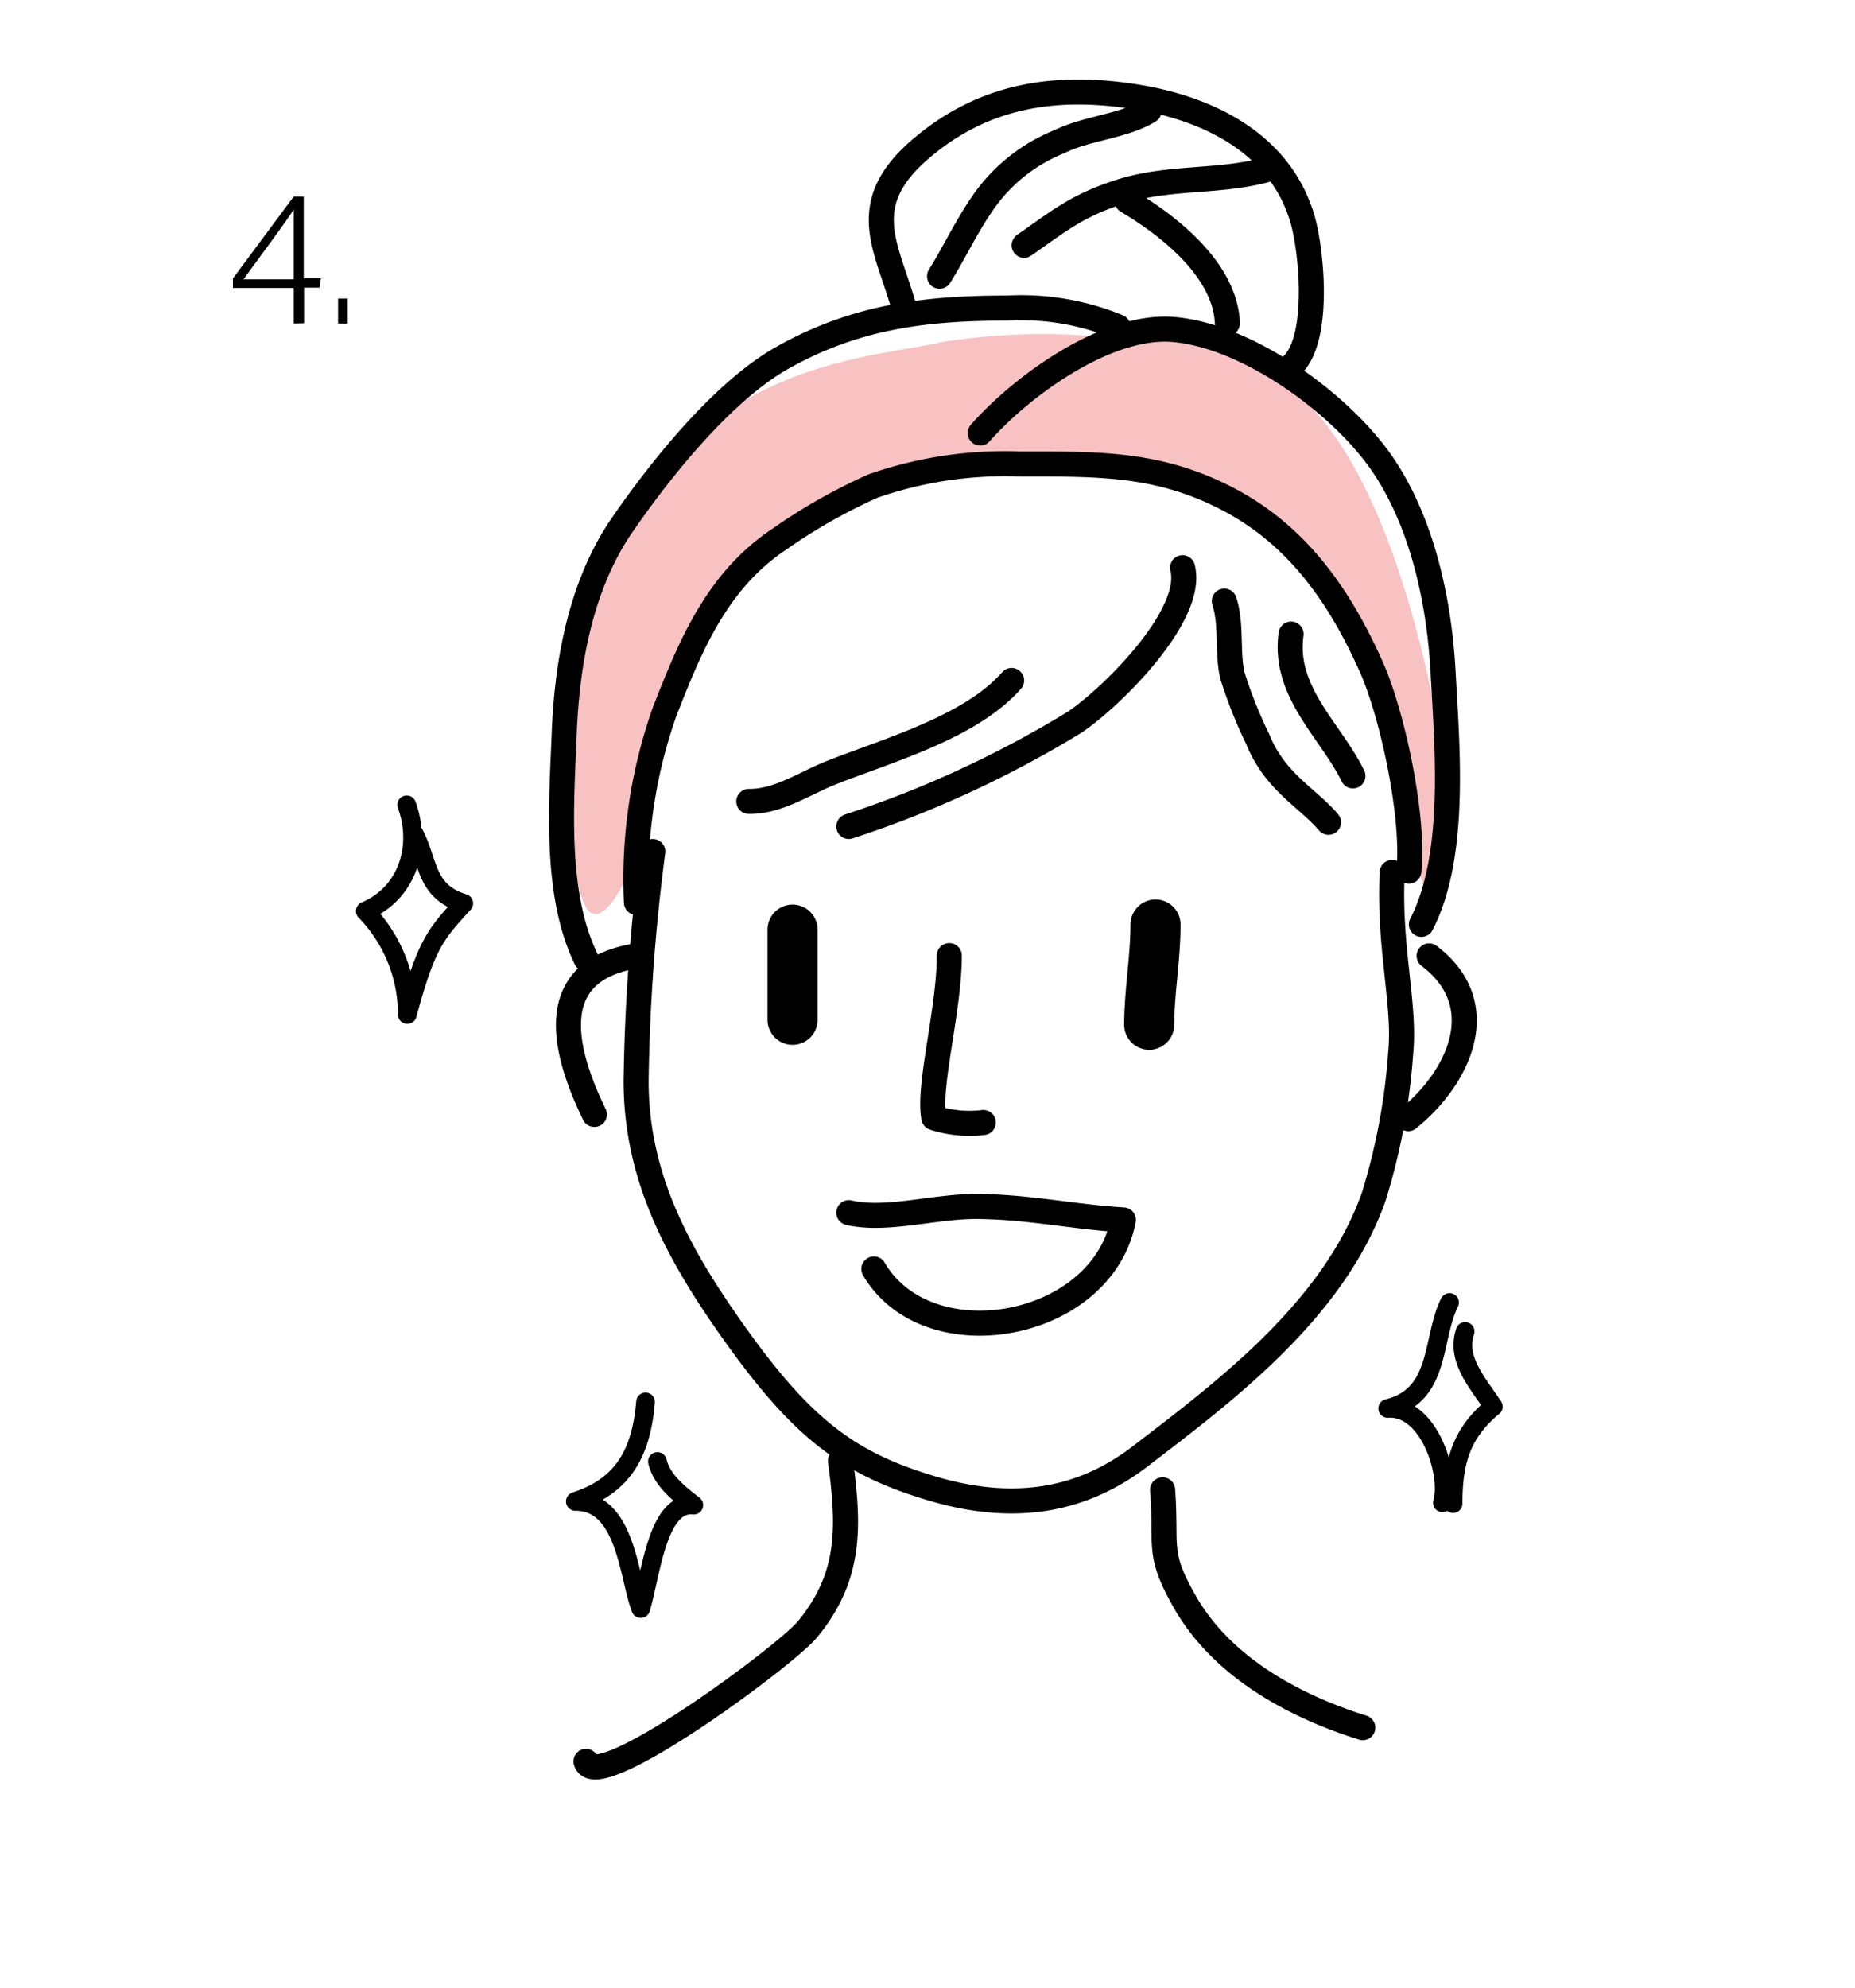
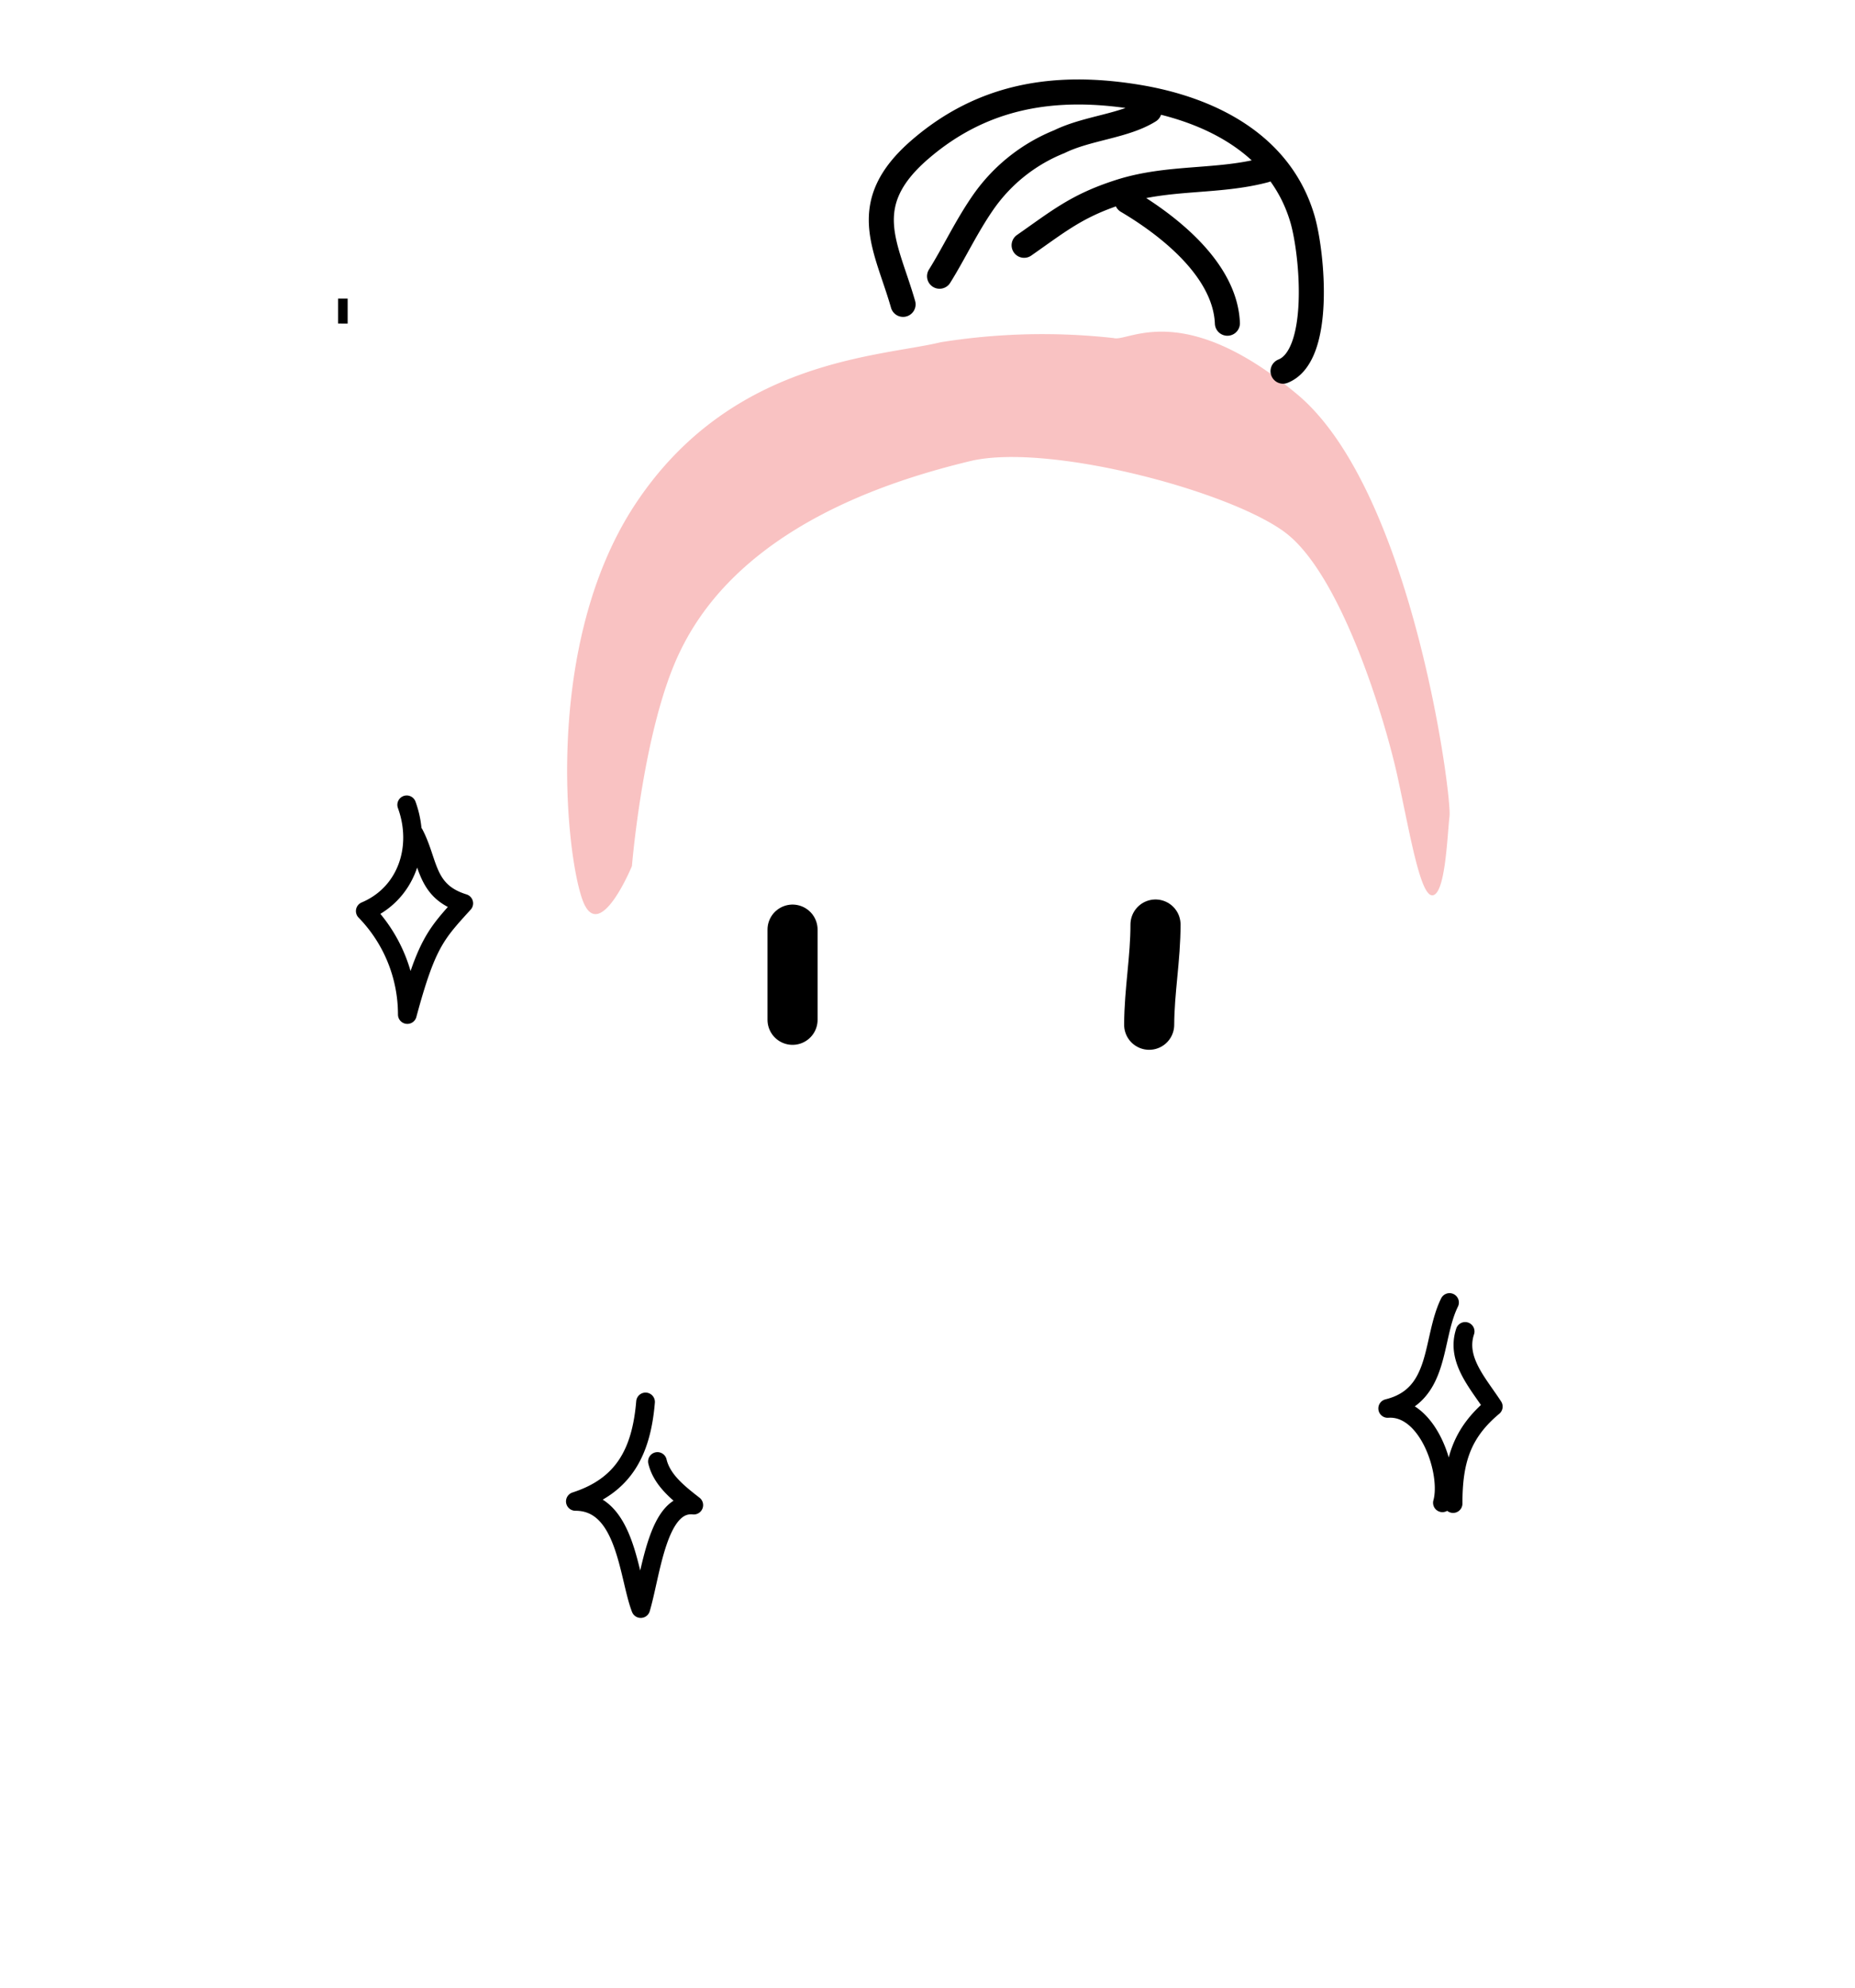
<svg xmlns="http://www.w3.org/2000/svg" id="Layer_1" data-name="Layer 1" viewBox="0 0 120 128.55">
  <defs>
    <style>.cls-1{fill:#f9c2c2;}.cls-2,.cls-3,.cls-4{fill:none;stroke:#000;stroke-linecap:round;stroke-linejoin:round;}.cls-2{stroke-width:3.24px;}.cls-3{stroke-width:1.62px;}.cls-4{stroke-width:1.21px;}</style>
  </defs>
  <title>strona www_Koreanski_wizualizacja (002)</title>
-   <path d="M19,20.92v-2.3H15.07V18L19,12.71h.65V18h1.11l-.09.6h-1v2.3Zm0-5.38c0-.46,0-1.49,0-2-.34.6-2.3,3.21-3.25,4.52H19Z" />
  <path d="M21.87,20.92V19.31h.62v1.61Z" />
  <path class="cls-1" d="M40.88,56s-2,4.85-3.1,2.43-2.84-16.6,3.37-25.91,15.79-9.44,19.7-10.39a41.66,41.66,0,0,1,11.2-.27c.94.27,4.45-2.56,11.87,3.64s10,25.91,9.85,27.26-.27,5-1.08,5.13-1.48-4-2.29-7.7-3.65-13.08-7.29-15.78-15.38-5.8-20.37-4.59S47.9,34,44,42.11C41.61,47,40.88,56,40.88,56" />
  <path class="cls-2" d="M74.75,59.78c0,2.21-.4,4.26-.41,6.48M51.27,60.11v5.83" />
-   <path class="cls-3" d="M72.32,21.13a16.46,16.46,0,0,0-7.14-1.21c-5.32,0-9.83.55-14.56,3.21C46.76,25.3,42.74,30.32,40.21,34c-2.66,3.9-3.53,8.86-3.71,13.4S35.86,57.78,37.91,62m25.5-34c2.71-3.07,8.26-7.1,12.57-6.69,4.89.46,10.89,4.91,13.49,8.76s3.66,9,3.89,13.5c.27,4.93.86,11.8-1.41,16.2m-.81-3.44c.36-3.4-1-9.85-2.34-13-2-4.55-4.71-8.59-9.25-11S71.05,30,66,30a26,26,0,0,0-9.51,1.42,36.32,36.32,0,0,0-6.07,3.44C46.37,37.55,44.65,41.78,43,46a32.46,32.46,0,0,0-1.83,12.35m20.24,3.44c0,3.51-1.39,8.43-1,10.48a7.43,7.43,0,0,0,3.2.31m11.6,23.75c.27,3.77-.37,4.06,1.41,7.2,2.45,4.34,7.23,6.83,11.54,8.18M54.37,94.46c.57,4.27.68,7.48-2.14,10.9-1.43,1.73-13.7,10.79-14.32,8.53M83.52,41c-.52,3.75,2.56,6.23,4,9.17M79.2,38.87c.5,1.52.17,3.34.53,4.83a29.78,29.78,0,0,0,1.63,4.09c1.13,2.8,3.25,3.8,4.58,5.38M65.44,44c-2.63,3-7.89,4.48-11.61,5.94-1.74.68-3.48,1.91-5.39,1.88M76.5,36.71c.79,3.08-4.63,8.42-7,10a69.3,69.3,0,0,1-14.59,6.73M41.15,61.81c-6.21,1-4.53,6.49-2.7,10.25m54-10.25c4.12,3.12,2,7.81-1.35,10.52M42.23,55.06A125.82,125.82,0,0,0,41.15,69.9c0,6.22,2.72,11.18,6.27,16.19,4.46,6.28,7.45,8.57,13,10.19,4.76,1.39,9.19,1,13.19-2C79.2,90,86.25,84.75,88.86,77.4a40.93,40.93,0,0,0,1.75-9.32c.31-3.12-.79-6.81-.55-11.67m-35.15,22c2.38.56,5.5-.4,8.18-.4,3.31,0,6.37.68,9.58.87C71.29,86,60,88,56.53,82.05" />
  <path class="cls-4" d="M41.76,90.65c-.27,3.22-1.4,5.42-4.54,6.43,3.29,0,3.43,4.86,4.23,6.93.67-2.25,1.08-6.94,3.43-6.69-1-.78-2.06-1.61-2.35-2.82m52.25-8.41c-.61,1.83.85,3.36,1.82,4.86C94.54,92.67,94,94.49,94,97.22m-.23-13c-1.18,2.4-.54,6-4,6.85,2.63-.19,4.08,4.18,3.54,6.1m-67-45.13c1,2.75,0,5.74-2.68,6.87a9.59,9.59,0,0,1,2.72,6.69C27.59,61,28.2,60.39,30,58.41c-2.5-.77-2.24-2.65-3.21-4.5" />
  <path class="cls-3" d="M72.92,13c2.74,1.62,6.34,4.47,6.48,7.9M81.83,11c-3.09.82-6.25.39-9.43,1.42-2.73.88-3.9,1.87-6.15,3.44m8.09-8.7c-1.6,1-4,1.11-5.81,2A11,11,0,0,0,63.66,13c-1.12,1.59-1.94,3.36-2.88,4.86m-2.36,1.82c-1.08-3.77-3-6.47,1.08-10s8.79-4.27,14.08-3.4c4.76.78,9.3,3.1,10.69,7.93C84.91,16.47,85.51,23,83,24" />
</svg>